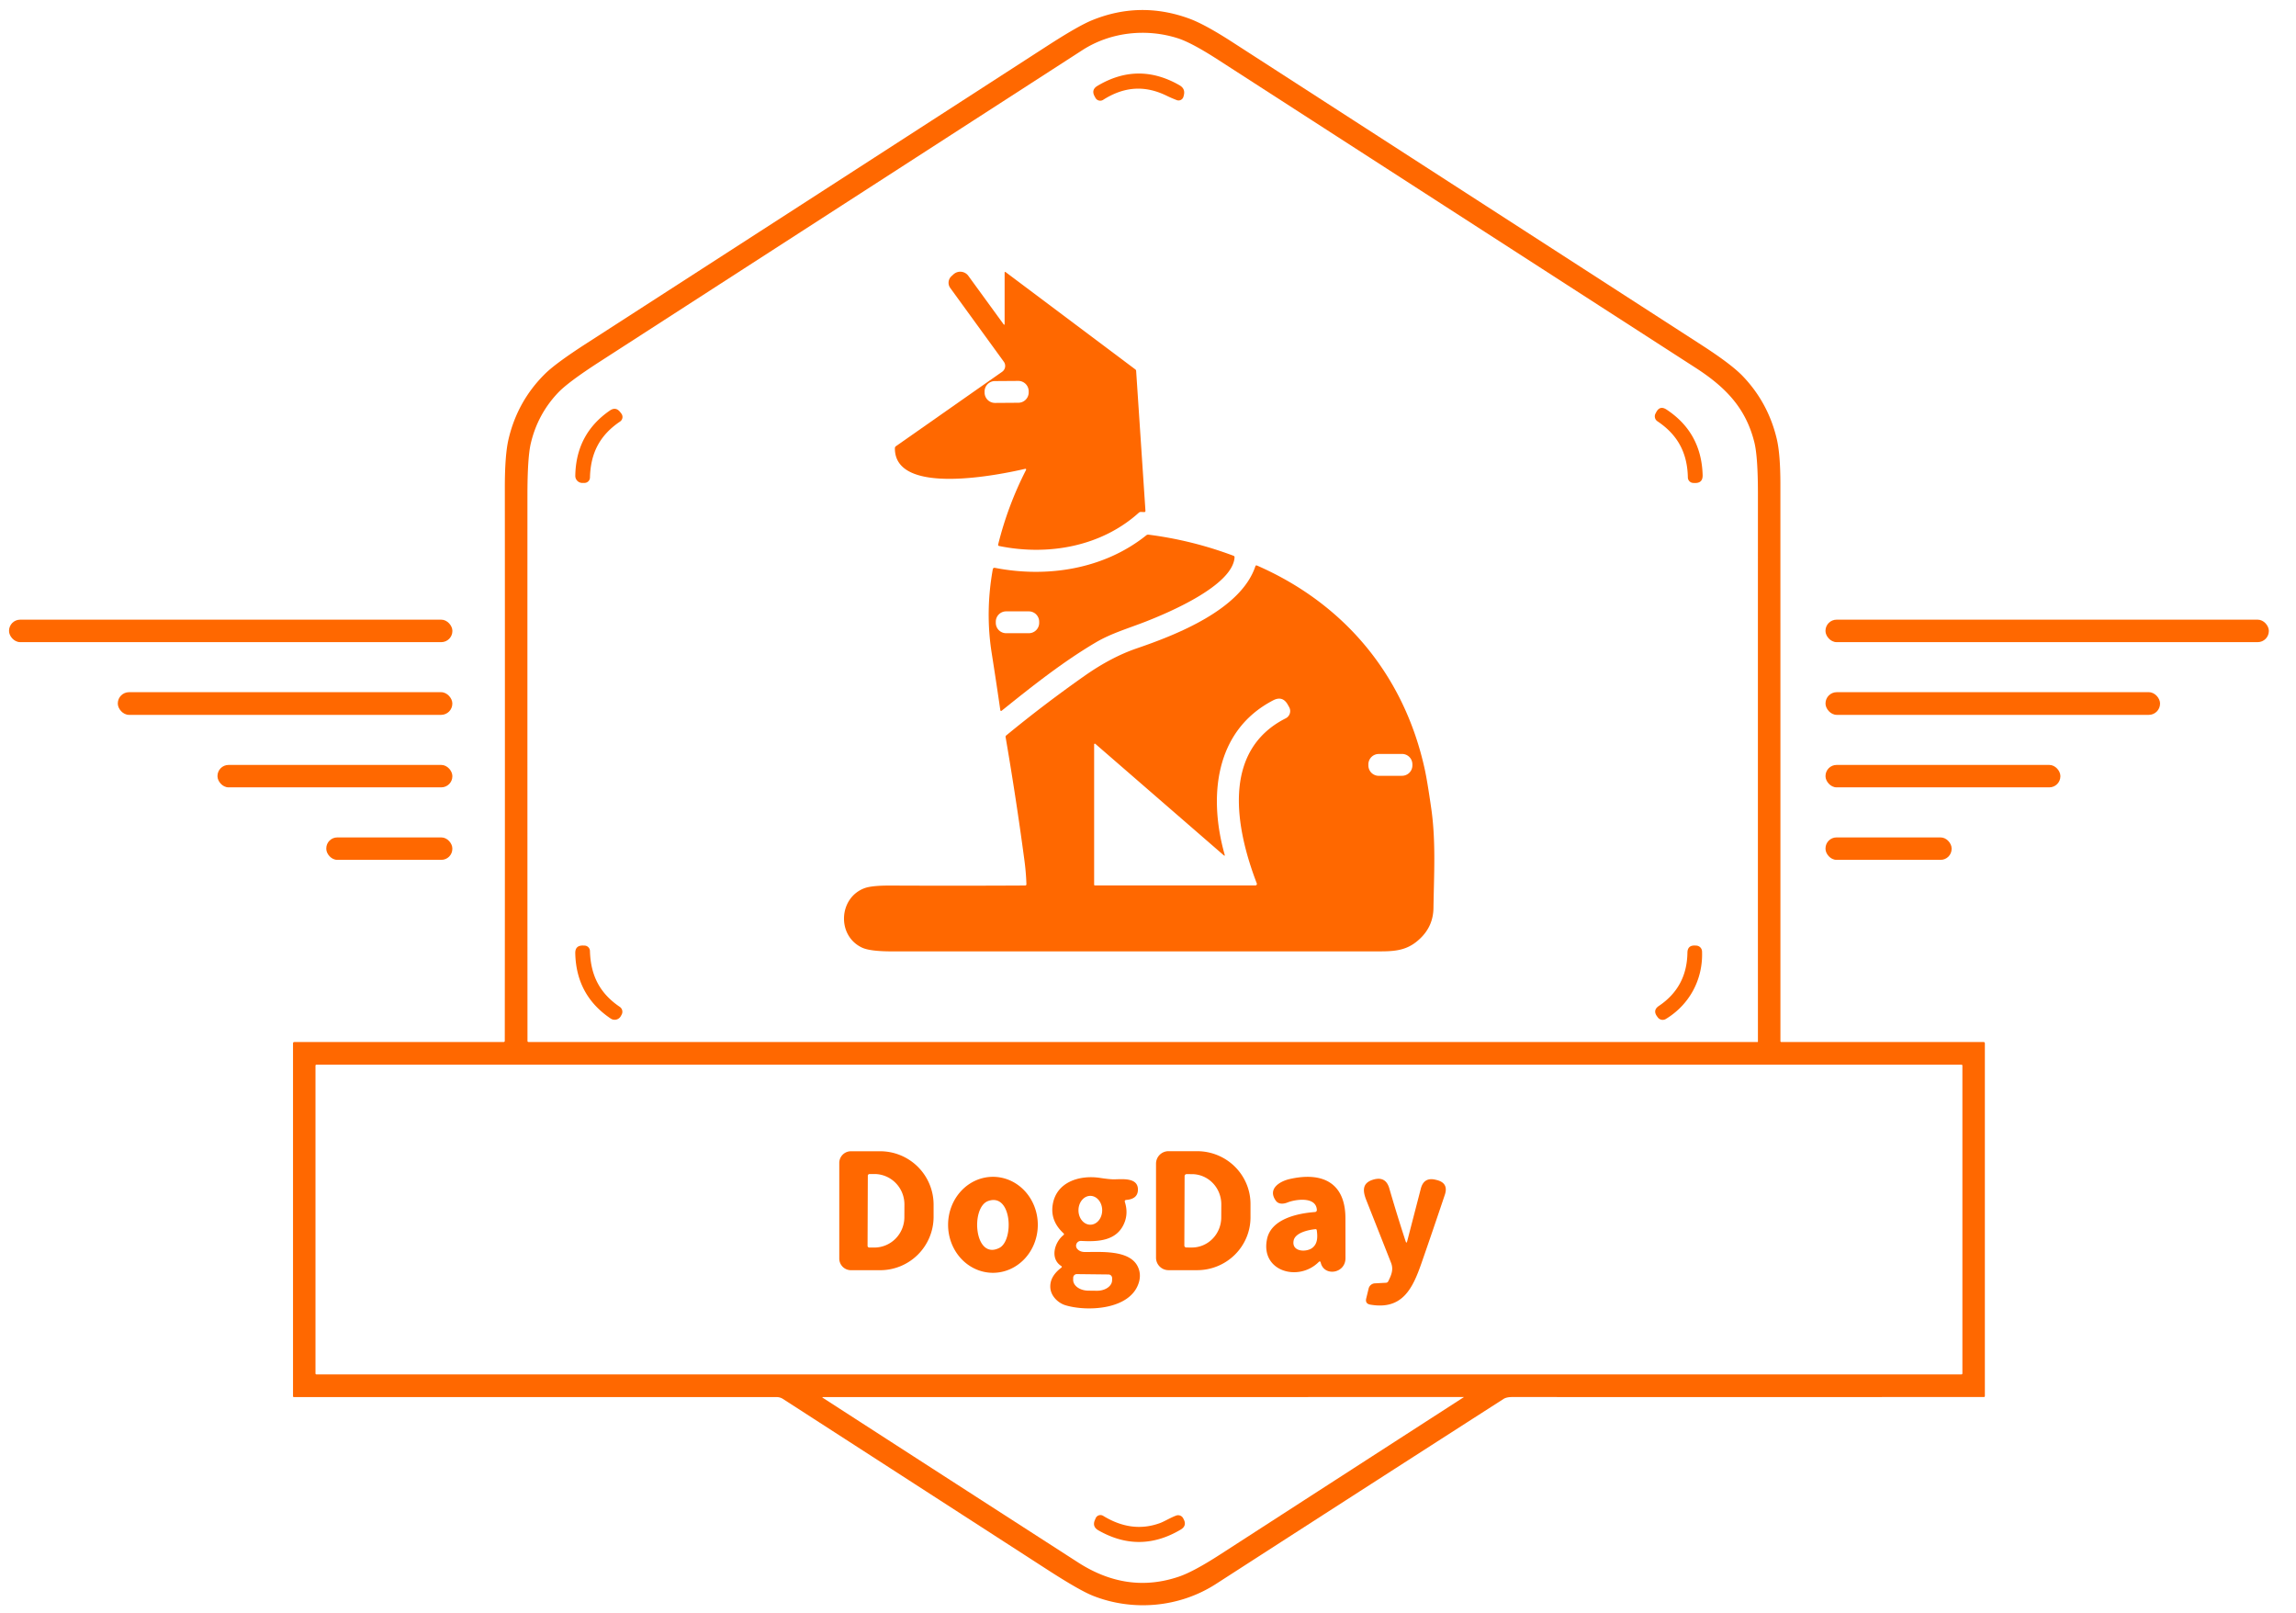
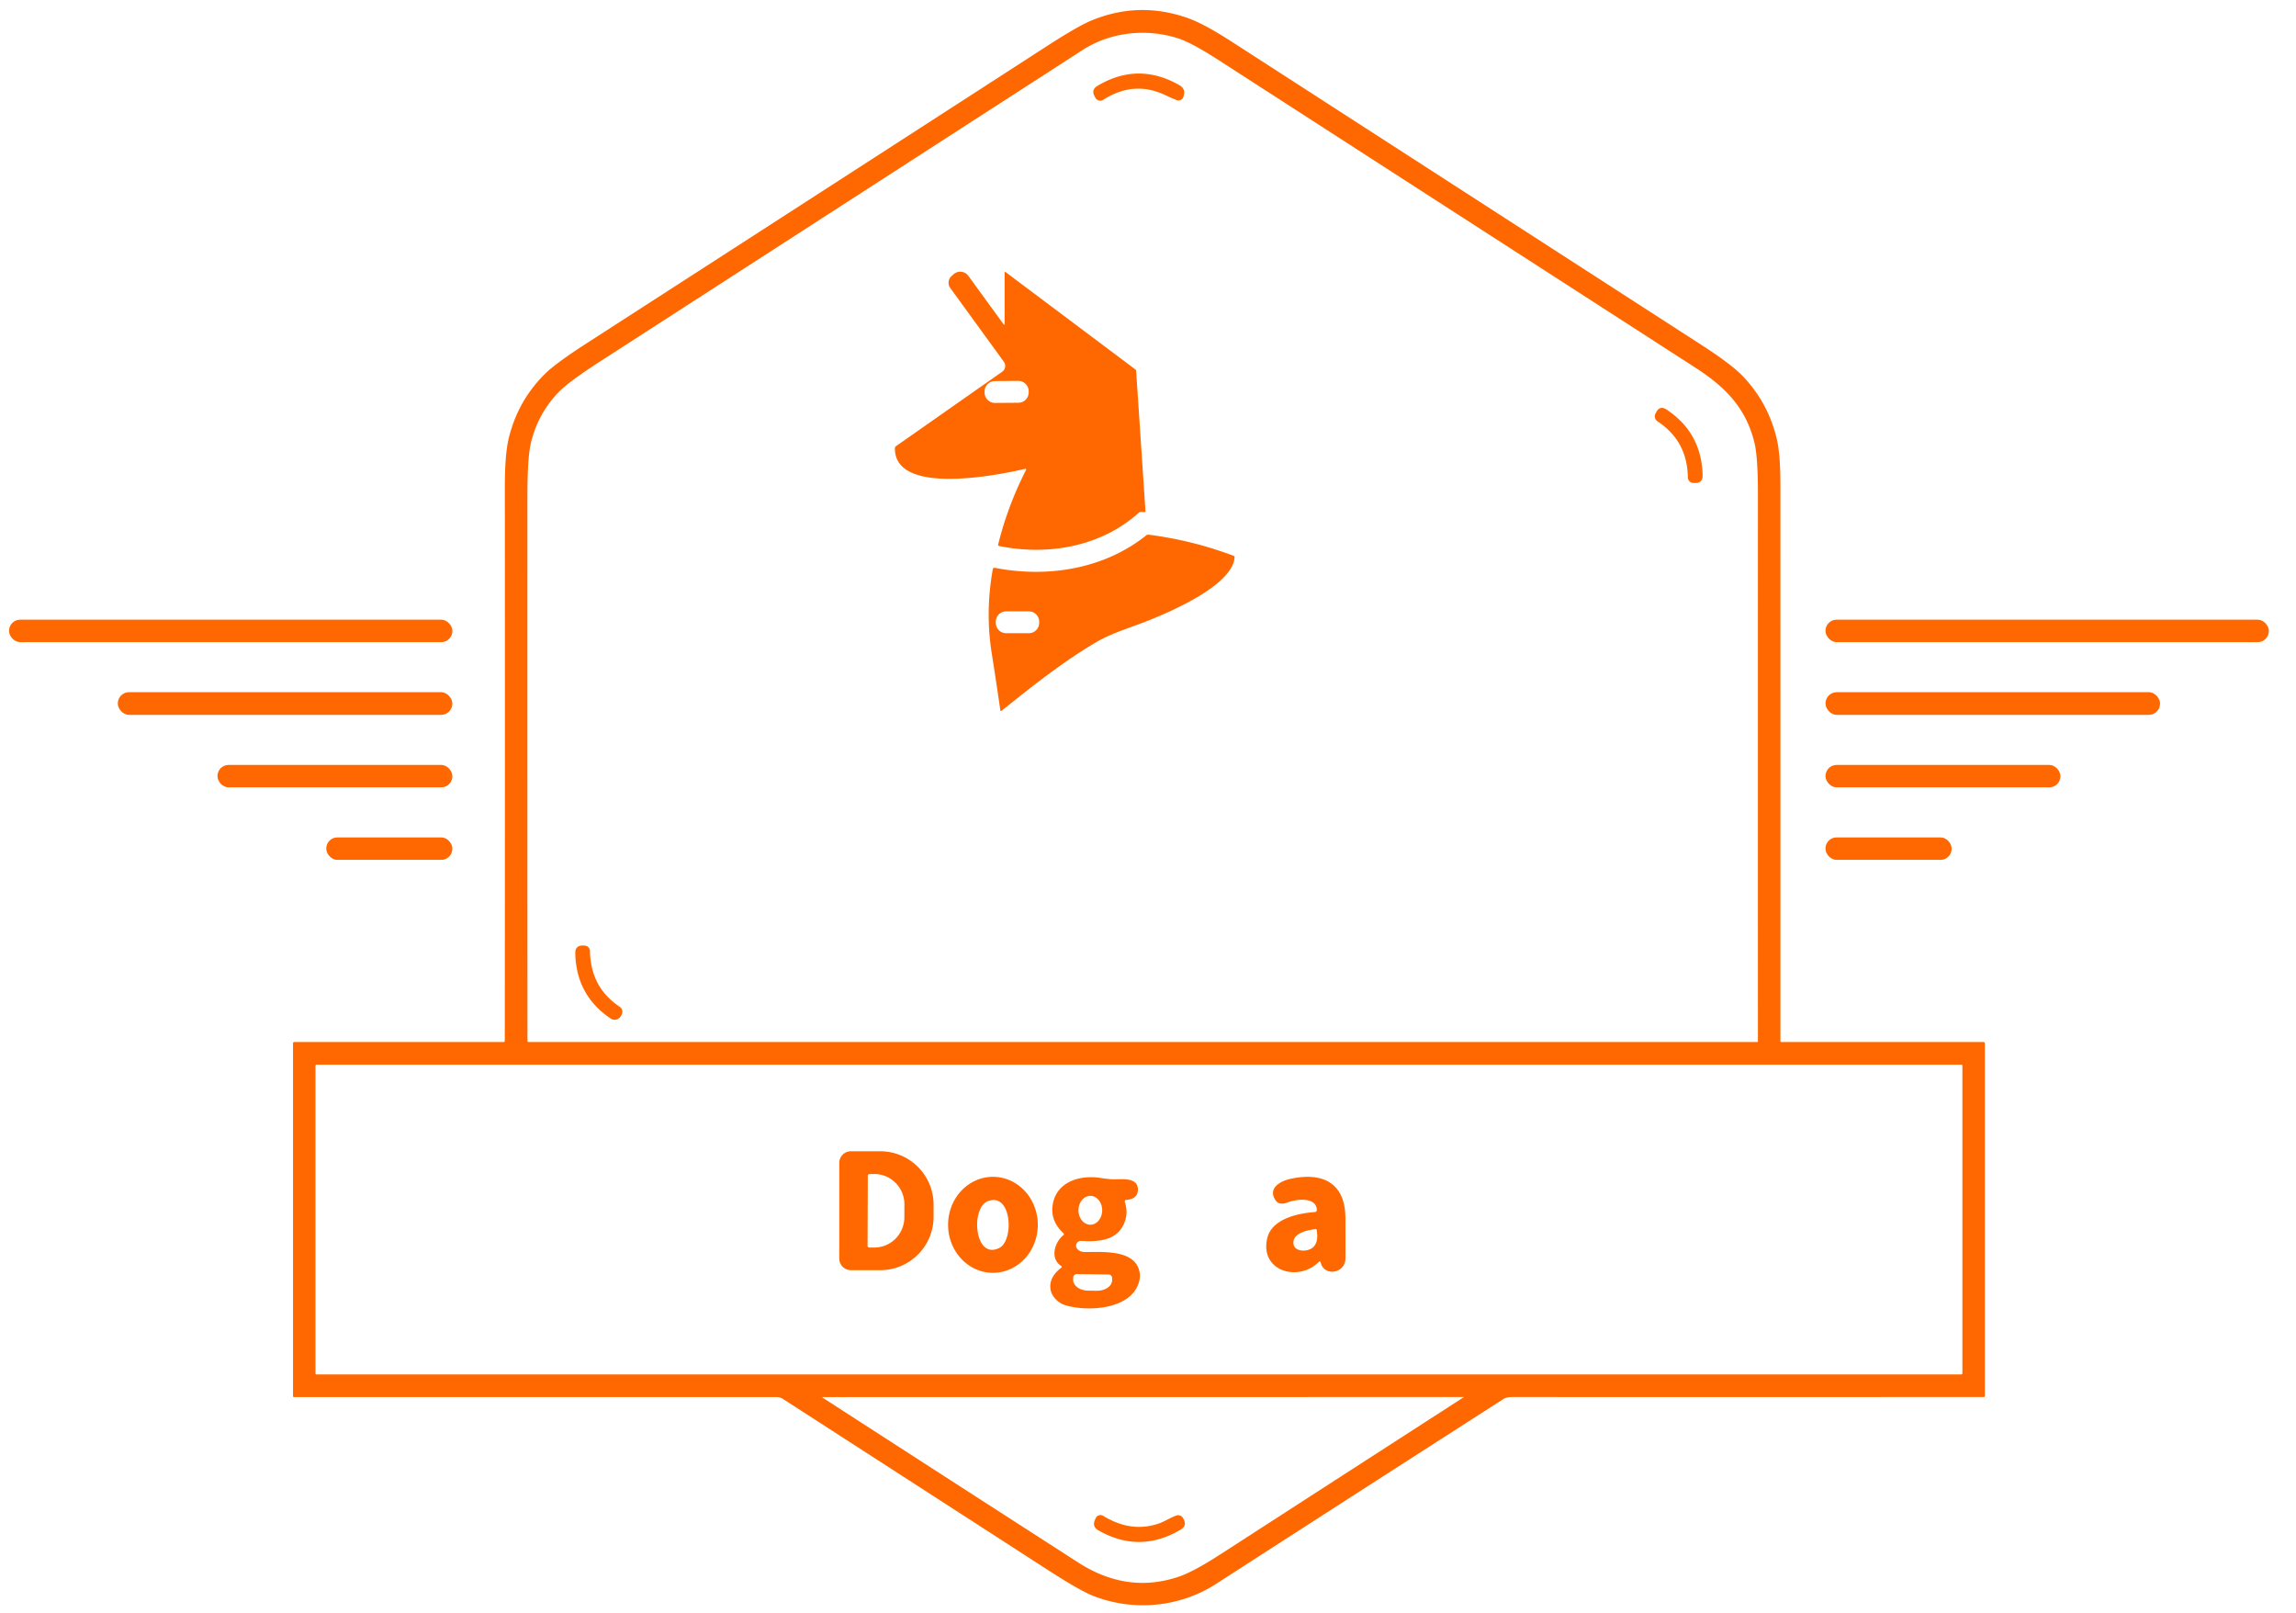
<svg xmlns="http://www.w3.org/2000/svg" version="1.1" viewBox="0.00 0.00 887.00 623.00">
  <path fill="#ff6800" d="   M 195.01 401.98   Q 195.10 295.21 195.03 188.44   Q 195.02 175.79 196.45 169.68   Q 199.90 154.92 210.55 144.40   Q 214.73 140.27 226.63 132.60   Q 315.58 75.24 404.47 17.80   Q 416.48 10.04 421.79 7.86   Q 440.38 0.24 459.39 7.17   Q 465.37 9.35 475.90 16.14   Q 566.63 74.70 657.37 133.27   Q 668.88 140.70 673.28 145.30   Q 683.10 155.56 686.41 169.55   Q 687.81 175.46 687.81 187.05   Q 687.83 294.61 687.82 402.09   Q 687.82 402.49 688.22 402.49   L 766.27 402.49   Q 766.80 402.49 766.80 403.02   L 766.80 539.26   A 0.34 0.34 0.0 0 1 766.46 539.60   Q 675.42 539.65 584.25 539.61   Q 582.00 539.61 580.84 540.36   Q 525.25 576.02 469.76 611.81   C 455.41 621.07 437.33 622.41 422.13 616.33   Q 417.01 614.28 404.81 606.41   Q 353.47 573.25 302.48 540.35   A 4.50 4.46 -28.3 0 0 300.04 539.63   L 113.54 539.62   Q 113.20 539.62 113.20 539.29   L 113.20 403.02   Q 113.20 402.49 113.73 402.49   L 194.49 402.49   Q 195.01 402.49 195.01 401.98   Z   M 455.07 14.80   C 442.80 10.86 428.97 12.38 418.13 19.38   Q 324.87 79.58 231.61 139.76   Q 219.51 147.57 215.62 151.66   Q 207.68 160.02 205.04 171.35   Q 203.77 176.82 203.76 191.26   Q 203.74 296.59 203.78 402.01   Q 203.78 402.49 204.26 402.49   L 678.98 402.49   A 0.15 0.14 -0.0 0 0 679.13 402.35   Q 679.11 296.53 679.13 190.75   Q 679.13 176.40 677.75 170.85   C 674.43 157.49 666.49 149.44 654.98 142.02   Q 562.80 82.58 470.63 23.12   Q 460.37 16.50 455.07 14.80   Z   M 758.12 411.60   A 0.37 0.37 0.0 0 0 757.75 411.23   L 122.25 411.23   A 0.37 0.37 0.0 0 0 121.88 411.60   L 121.88 530.50   A 0.37 0.37 0.0 0 0 122.25 530.87   L 757.75 530.87   A 0.37 0.37 0.0 0 0 758.12 530.50   L 758.12 411.60   Z   M 565.48 539.61   L 318.01 539.63   Q 317.44 539.63 317.92 539.94   Q 367.20 571.77 416.52 603.52   Q 435.55 615.77 455.48 608.97   Q 461.14 607.04 471.41 600.40   Q 518.17 570.20 565.49 539.67   A 0.03 0.03 0.0 0 0 565.48 539.61   Z" />
  <path fill="#ff6800" d="   M 450.91 37.08   C 442.48 32.89 434.43 33.31 426.18 38.56   A 2.10 2.10 0.0 0 1 423.20 37.80   L 422.87 37.20   Q 421.48 34.66 423.97 33.17   Q 439.71 23.76 455.69 32.94   Q 458.03 34.29 457.32 36.89   L 457.19 37.37   A 1.95 1.95 0.0 0 1 454.61 38.67   Q 452.38 37.80 450.91 37.08   Z" />
  <path fill="#ff6800" d="   M 396.40 181.49   A 0.29 0.29 0.0 0 0 396.08 181.08   C 386.29 183.35 345.57 191.79 345.72 173.12   Q 345.73 172.62 346.14 172.33   L 387.15 143.60   A 2.76 2.76 0.0 0 0 387.80 139.72   L 367.11 111.23   A 3.43 3.42 -39.2 0 1 367.57 106.68   L 368.36 105.96   A 3.87 3.86 -39.2 0 1 374.09 106.54   L 387.63 125.14   Q 388.11 125.80 388.11 124.98   L 388.11 105.25   A 0.22 0.21 -72.2 0 1 388.45 105.07   L 438.60 142.68   A 0.79 0.78 16.7 0 1 438.92 143.27   L 442.51 197.25   Q 442.55 197.81 442.00 197.79   L 440.77 197.74   A 1.23 1.19 -64.5 0 0 439.94 198.05   C 425.37 211.17 404.84 214.75 386.01 210.90   Q 385.50 210.79 385.62 210.28   Q 389.35 195.26 396.40 181.49   Z   M 397.408 151.111   A 4.01 4.01 0.0 0 0 393.37 147.129   L 384.351 147.192   A 4.01 4.01 0.0 0 0 380.369 151.23   L 380.372 151.649   A 4.01 4.01 0.0 0 0 384.41 155.631   L 393.429 155.568   A 4.01 4.01 0.0 0 0 397.411 151.53   L 397.408 151.111   Z" />
  <path fill="#ff6800" d="   M 652.06 184.42   C 651.88 175.00 648.19 167.98 640.31 162.72   A 2.29 2.29 0.0 0 1 639.56 159.74   L 639.84 159.21   Q 641.26 156.51 643.81 158.19   Q 657.33 167.09 657.77 183.53   Q 657.85 186.66 654.72 186.56   L 654.15 186.54   A 2.16 2.16 0.0 0 1 652.06 184.42   Z" />
-   <path fill="#ff6800" d="   M 239.55 162.82   C 231.67 168.13 228.15 175.06 227.92 184.45   A 2.14 2.13 -89.4 0 1 225.81 186.53   L 225.02 186.54   A 2.73 2.73 0.0 0 1 222.25 183.76   Q 222.50 167.60 235.59 158.58   Q 237.92 156.97 239.63 159.22   L 240.05 159.77   A 2.13 2.13 0.0 0 1 239.55 162.82   Z" />
  <path fill="#ff6800" d="   M 384.41 219.34   C 404.60 223.27 426.49 219.85 442.82 206.78   Q 443.22 206.46 443.72 206.52   Q 460.59 208.68 476.51 214.66   Q 476.97 214.83 476.94 215.33   C 476.15 226.21 451.53 236.62 442.44 240.16   C 436.00 242.67 429.30 244.64 423.50 248.04   C 410.65 255.59 398.53 265.23 386.95 274.53   A 0.31 0.31 0.0 0 1 386.45 274.33   Q 384.85 263.23 383.11 252.22   Q 380.60 236.34 383.53 219.94   Q 383.67 219.19 384.41 219.34   Z   M 401.46 240.14   A 4.00 4.00 0.0 0 0 397.46 236.14   L 388.70 236.14   A 4.00 4.00 0.0 0 0 384.70 240.14   L 384.70 240.58   A 4.00 4.00 0.0 0 0 388.70 244.58   L 397.46 244.58   A 4.00 4.00 0.0 0 0 401.46 240.58   L 401.46 240.14   Z" />
-   <path fill="#ff6800" d="   M 396.53 341.48   Q 396.37 336.84 395.75 332.25   Q 392.57 308.44 388.49 284.71   Q 388.42 284.32 388.73 284.07   Q 403.39 272.01 419.02 261.03   Q 429.30 253.81 439.17 250.43   C 454.32 245.25 479.39 235.50 484.98 218.73   Q 485.15 218.24 485.63 218.45   C 519.55 233.28 542.50 261.01 550.41 297.11   Q 551.40 301.61 552.95 312.43   C 554.75 325.07 553.97 338.00 553.78 350.75   Q 553.68 357.58 548.82 362.33   C 544.32 366.72 540.05 367.47 533.36 367.47   Q 439.01 367.47 344.67 367.48   Q 336.13 367.48 333.04 366.03   C 323.20 361.42 323.97 346.75 334.02 343.05   Q 336.83 342.02 344.09 342.05   Q 370.05 342.17 395.99 342.03   Q 396.55 342.03 396.53 341.48   Z   M 473.10 330.06   Q 473.31 330.83 472.71 330.31   L 423.16 287.32   A 0.29 0.28 20.5 0 0 422.69 287.53   L 422.69 341.72   A 0.28 0.28 0.0 0 0 422.97 342.00   L 485.00 342.00   A 0.57 0.57 0.0 0 0 485.53 341.22   C 477.51 320.35 471.58 290.15 496.71 277.45   A 3.13 3.13 0.0 0 0 498.02 273.11   L 497.51 272.19   Q 495.49 268.61 491.85 270.51   C 469.08 282.33 466.91 308.10 473.10 330.06   Z   M 545.64 295.215   A 4.01 4.01 0.0 0 0 541.623 291.212   L 532.643 291.228   A 4.01 4.01 0.0 0 0 528.64 295.245   L 528.64 295.665   A 4.01 4.01 0.0 0 0 532.657 299.668   L 541.637 299.652   A 4.01 4.01 0.0 0 0 545.64 295.635   L 545.64 295.215   Z" />
  <rect fill="#ff6800" x="3.49" y="239.35" width="171.28" height="8.68" rx="4.30" />
  <rect fill="#ff6800" x="705.23" y="239.35" width="171.28" height="8.68" rx="4.30" />
  <rect fill="#ff6800" x="45.51" y="267.36" width="129.24" height="8.76" rx="4.34" />
  <rect fill="#ff6800" x="705.24" y="267.36" width="129.24" height="8.76" rx="4.34" />
  <rect fill="#ff6800" x="84.02" y="295.46" width="90.74" height="8.66" rx="4.28" />
  <rect fill="#ff6800" x="705.24" y="295.46" width="90.74" height="8.66" rx="4.28" />
  <rect fill="#ff6800" x="126.05" y="323.46" width="48.70" height="8.66" rx="4.24" />
  <rect fill="#ff6800" x="705.24" y="323.46" width="48.72" height="8.66" rx="4.24" />
-   <path fill="#ff6800" d="   M 227.91 367.32   C 228.18 376.68 231.63 383.62 239.43 388.90   A 2.29 2.29 0.0 0 1 240.15 391.91   L 239.83 392.50   A 2.72 2.72 0.0 0 1 235.94 393.43   Q 222.62 384.50 222.24 368.24   Q 222.16 365.12 225.28 365.22   L 225.84 365.24   A 2.13 2.13 0.0 0 1 227.91 367.32   Z" />
-   <path fill="#ff6800" d="   M 657.54 367.48   C 657.96 378.26 652.72 388.03 643.56 393.58   A 2.35 2.34 -33.7 0 1 640.44 392.96   L 640.16 392.58   Q 638.42 390.19 640.87 388.54   Q 651.70 381.27 651.89 368.01   Q 651.93 365.07 654.86 365.22   L 655.32 365.24   A 2.34 2.33 0.4 0 1 657.54 367.48   Z" />
+   <path fill="#ff6800" d="   M 227.91 367.32   C 228.18 376.68 231.63 383.62 239.43 388.90   A 2.29 2.29 0.0 0 1 240.15 391.91   L 239.83 392.50   A 2.72 2.72 0.0 0 1 235.94 393.43   Q 222.62 384.50 222.24 368.24   Q 222.16 365.12 225.28 365.22   L 225.84 365.24   A 2.13 2.13 0.0 0 1 227.91 367.32   " />
  <path fill="#ff6800" d="   M 324.23 449.19   A 4.51 4.51 0.0 0 1 328.74 444.68   L 340.04 444.68   A 20.63 20.63 0.0 0 1 360.67 465.31   L 360.67 469.99   A 20.63 20.63 0.0 0 1 340.04 490.62   L 328.74 490.62   A 4.51 4.51 0.0 0 1 324.23 486.11   L 324.23 449.19   Z   M 335.26 454.14   L 335.16 481.20   A 0.67 0.67 0.0 0 0 335.83 481.87   L 337.73 481.87   A 11.74 11.61 -89.8 0 0 349.38 470.17   L 349.40 465.25   A 11.74 11.61 -89.8 0 0 337.83 453.47   L 335.93 453.47   A 0.67 0.67 0.0 0 0 335.26 454.14   Z" />
-   <path fill="#ff6800" d="   M 446.60 449.47   A 4.82 4.82 0.0 0 1 451.42 444.65   L 462.48 444.65   A 20.62 20.41 -0.0 0 1 483.10 465.06   L 483.10 470.20   A 20.62 20.41 -0.0 0 1 462.48 490.61   L 451.42 490.61   A 4.82 4.82 0.0 0 1 446.60 485.79   L 446.60 449.47   Z   M 457.64 454.28   L 457.54 481.08   A 0.77 0.77 0.0 0 0 458.31 481.85   L 460.42 481.86   A 11.66 11.34 -89.8 0 0 471.80 470.23   L 471.82 465.21   A 11.66 11.34 -89.8 0 0 460.52 453.52   L 458.41 453.51   A 0.77 0.77 0.0 0 0 457.64 454.28   Z" />
  <path fill="#ff6800" d="   M 383.6 491.63   A 18.54 17.33 90.0 0 1 366.27 473.09   A 18.54 17.33 90.0 0 1 383.6 454.55   A 18.54 17.33 90.0 0 1 400.93 473.09   A 18.54 17.33 90.0 0 1 383.6 491.63   Z   M 386.07 482.01   C 391.79 479.12 390.94 460.71 381.81 463.87   C 374.84 466.27 376.36 486.90 386.07 482.01   Z" />
  <path fill="#ff6800" d="   M 409.94 488.97   C 405.55 486.11 407.38 479.84 410.83 477.07   Q 411.25 476.73 410.86 476.36   Q 405.76 471.65 406.66 465.50   C 407.97 456.51 417.08 453.78 424.90 454.96   Q 428.45 455.50 430.16 455.52   C 433.14 455.56 439.92 454.51 439.60 459.81   Q 439.39 463.12 435.16 463.47   Q 434.33 463.54 434.58 464.33   Q 435.89 468.50 434.41 472.23   C 431.60 479.34 424.22 479.68 417.68 479.31   A 1.86 1.86 0.0 0 0 416.17 482.39   Q 417.20 483.57 419.01 483.59   C 424.93 483.66 436.26 482.61 439.51 489.15   Q 440.94 492.04 439.99 495.28   C 436.84 506.01 419.91 506.68 411.61 504.16   C 408.81 503.31 406.14 500.73 405.80 497.72   Q 405.30 493.24 409.97 489.68   Q 410.45 489.31 409.94 488.97   Z   M 421.22 473.05   A 5.57 4.58 90.0 0 0 425.8 467.48   A 5.57 4.58 90.0 0 0 421.22 461.91   A 5.57 4.58 90.0 0 0 416.64 467.48   A 5.57 4.58 90.0 0 0 421.22 473.05   Z   M 428.25 492.27   L 416.03 492.13   A 1.41 1.41 0.0 0 0 414.60 493.52   L 414.59 494.34   A 5.85 4.11 0.7 0 0 420.39 498.52   L 423.73 498.56   A 5.85 4.11 0.7 0 0 429.63 494.52   L 429.64 493.70   A 1.41 1.41 0.0 0 0 428.25 492.27   Z" />
  <path fill="#ff6800" d="   M 510.20 487.56   A 0.39 0.39 0.0 0 0 509.53 487.37   C 501.73 495.31 486.76 491.08 489.51 478.48   C 491.18 470.79 501.30 468.65 508.01 468.15   A 0.77 0.77 0.0 0 0 508.73 467.34   C 508.46 462.06 500.49 463.22 497.37 464.47   C 495.77 465.11 493.91 465.18 492.91 463.81   C 489.53 459.16 494.46 456.27 498.23 455.41   C 510.86 452.53 519.74 456.83 519.77 470.50   Q 519.79 478.24 519.79 485.99   C 519.78 492.01 511.37 493.19 510.20 487.56   Z   M 508.16 474.77   C 505.41 475.05 500.31 476.15 499.75 479.23   C 498.96 483.58 504.63 483.75 506.92 482.04   C 509.10 480.41 509.05 477.67 508.70 475.19   Q 508.63 474.72 508.16 474.77   Z" />
-   <path fill="#ff6800" d="   M 543.02 479.43   Q 543.36 480.48 543.64 479.41   L 548.90 459.11   Q 550.08 454.57 554.63 455.69   L 555.01 455.78   Q 559.70 456.93 558.17 461.50   Q 553.56 475.24 549.14 487.93   C 545.72 497.73 541.75 506.06 529.39 503.92   Q 527.31 503.56 527.81 501.51   L 528.74 497.69   A 2.62 2.61 5.3 0 1 531.15 495.70   L 535.47 495.47   A 1.00 1.00 0.0 0 0 536.31 494.92   C 537.47 492.59 538.44 490.42 537.40 487.77   Q 532.64 475.69 527.86 463.62   C 526.41 459.99 526.18 456.94 530.50 455.64   Q 535.33 454.20 536.72 459.01   Q 539.76 469.49 543.02 479.43   Z" />
  <path fill="#ff6800" d="   M 448.04 588.33   C 449.82 587.69 452.08 586.25 454.37 585.40   A 2.21 2.21 0.0 0 1 457.10 586.46   L 457.28 586.81   Q 458.60 589.35 456.14 590.81   Q 440.30 600.22 424.35 591.11   Q 421.84 589.68 423.01 587.05   L 423.29 586.40   A 2.01 2.01 0.0 0 1 426.18 585.50   Q 437.20 592.25 448.04 588.33   Z" />
</svg>